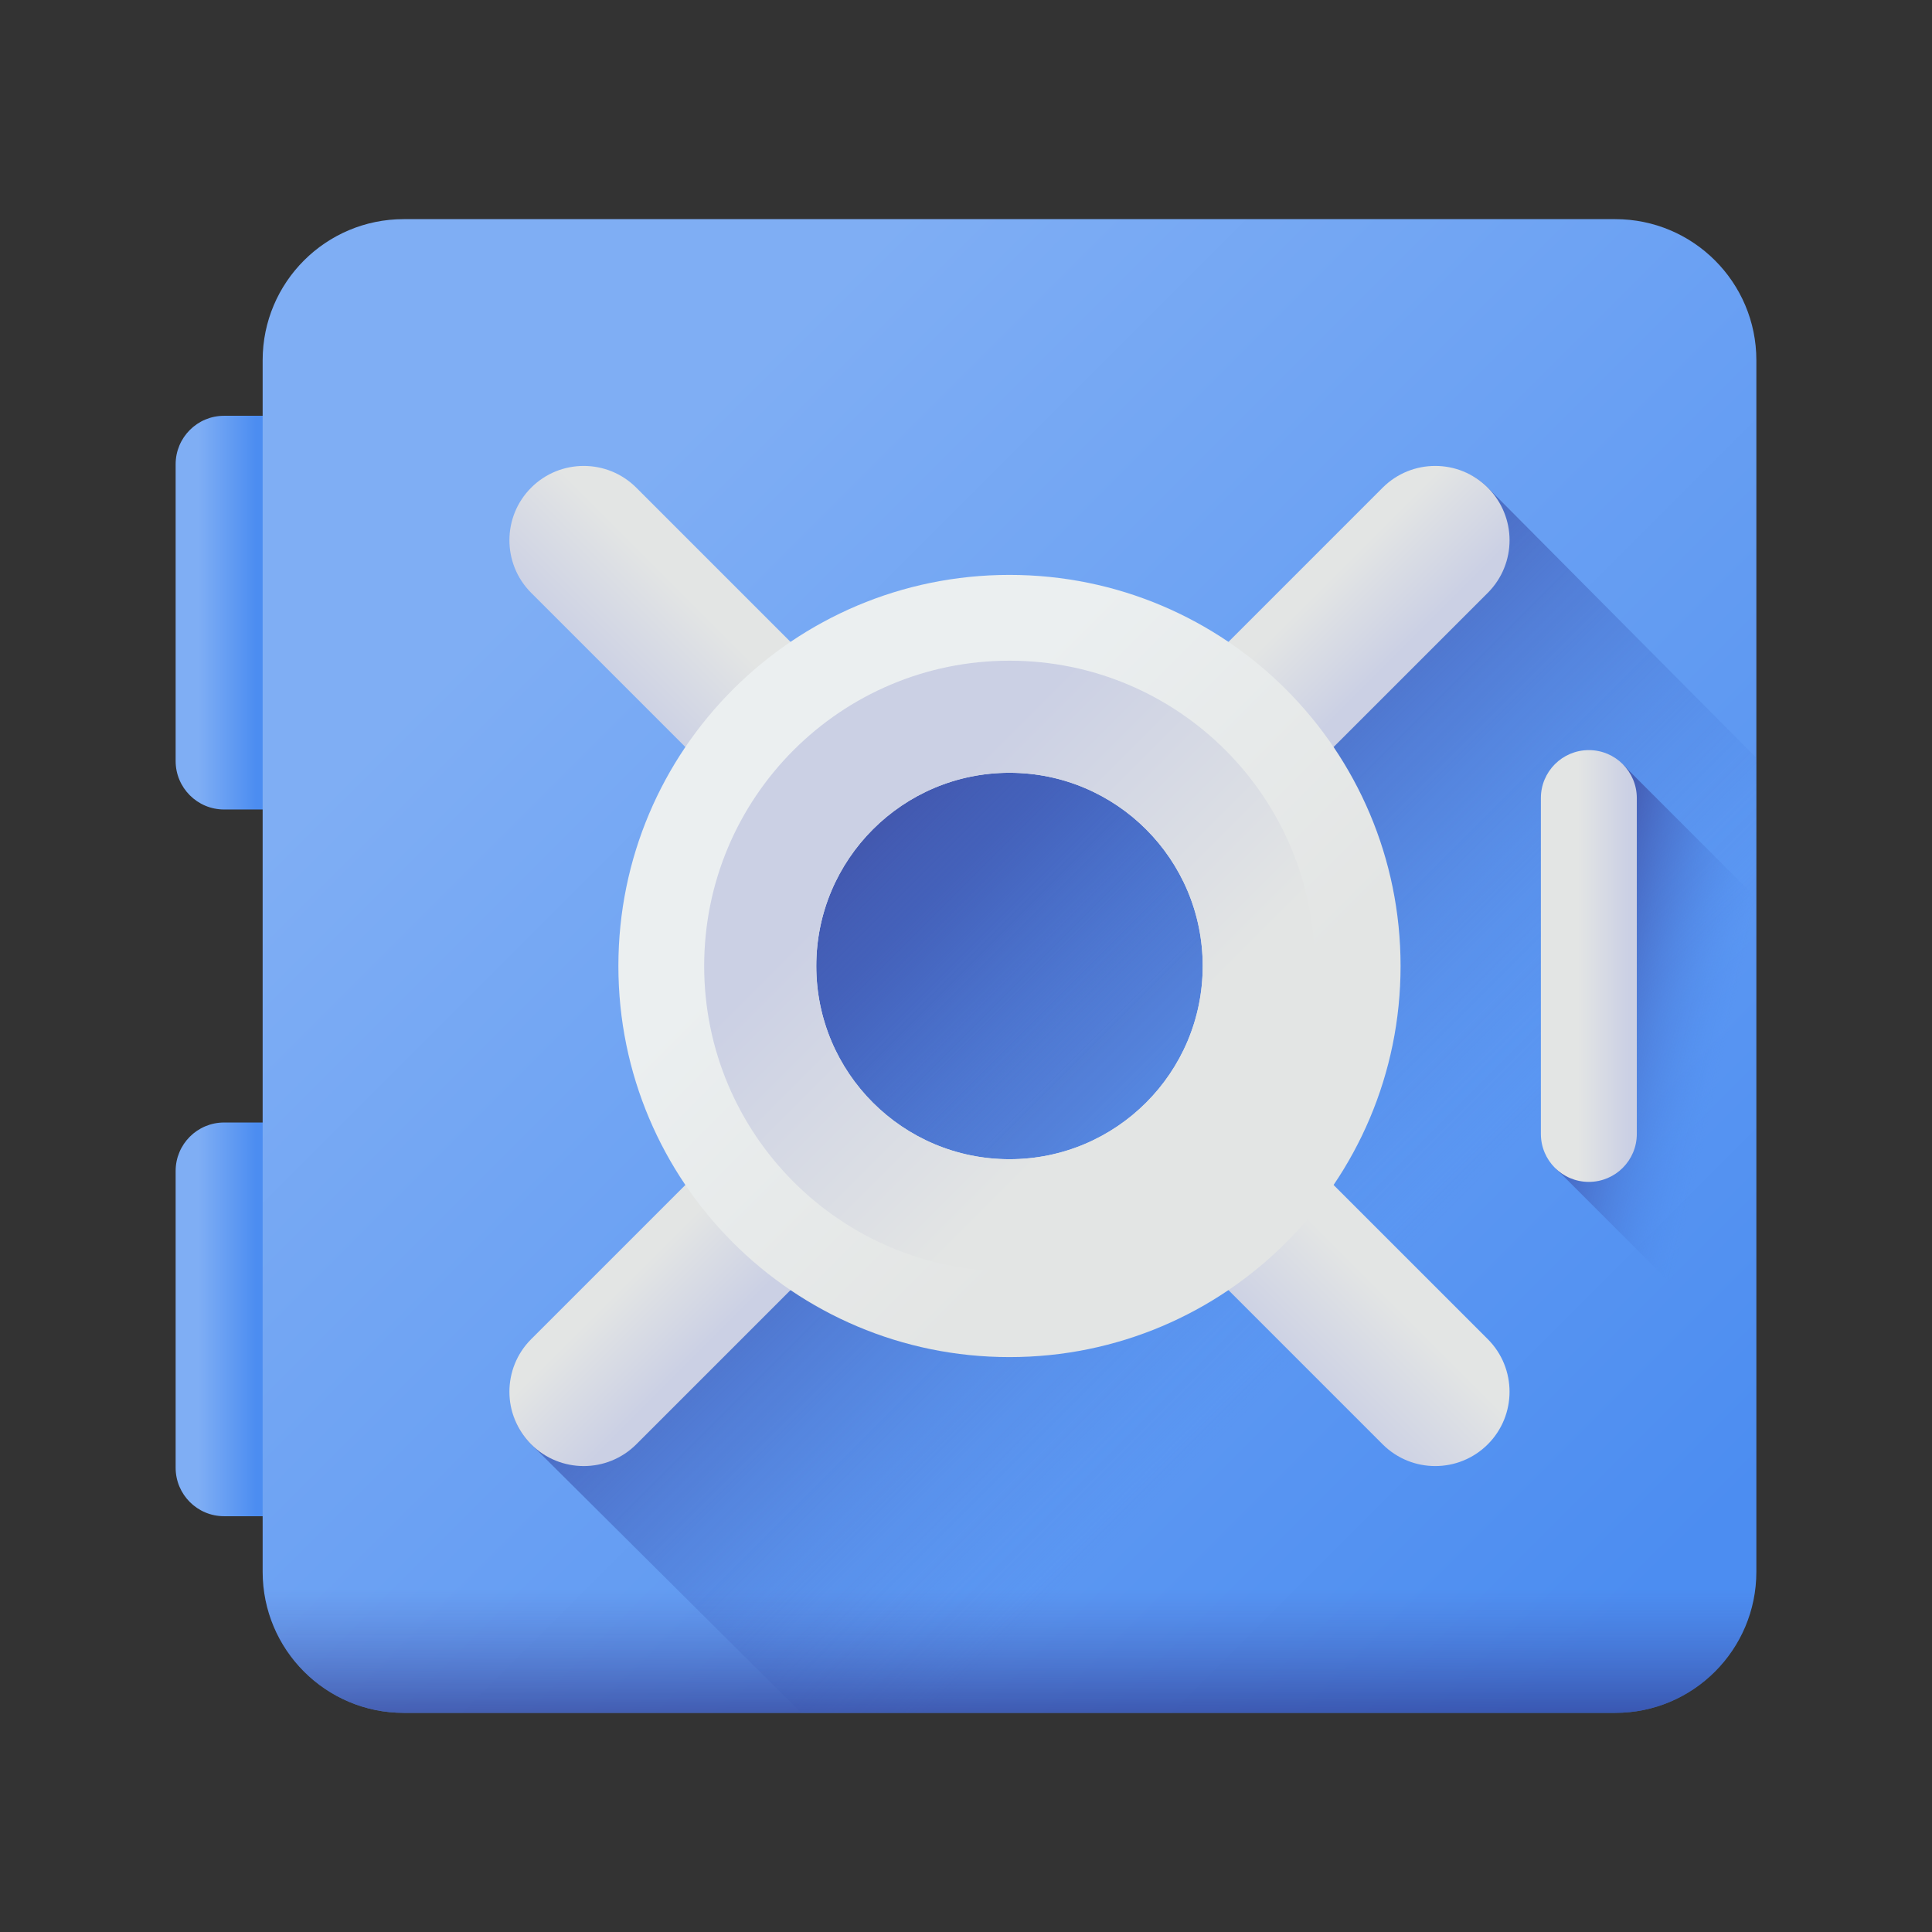
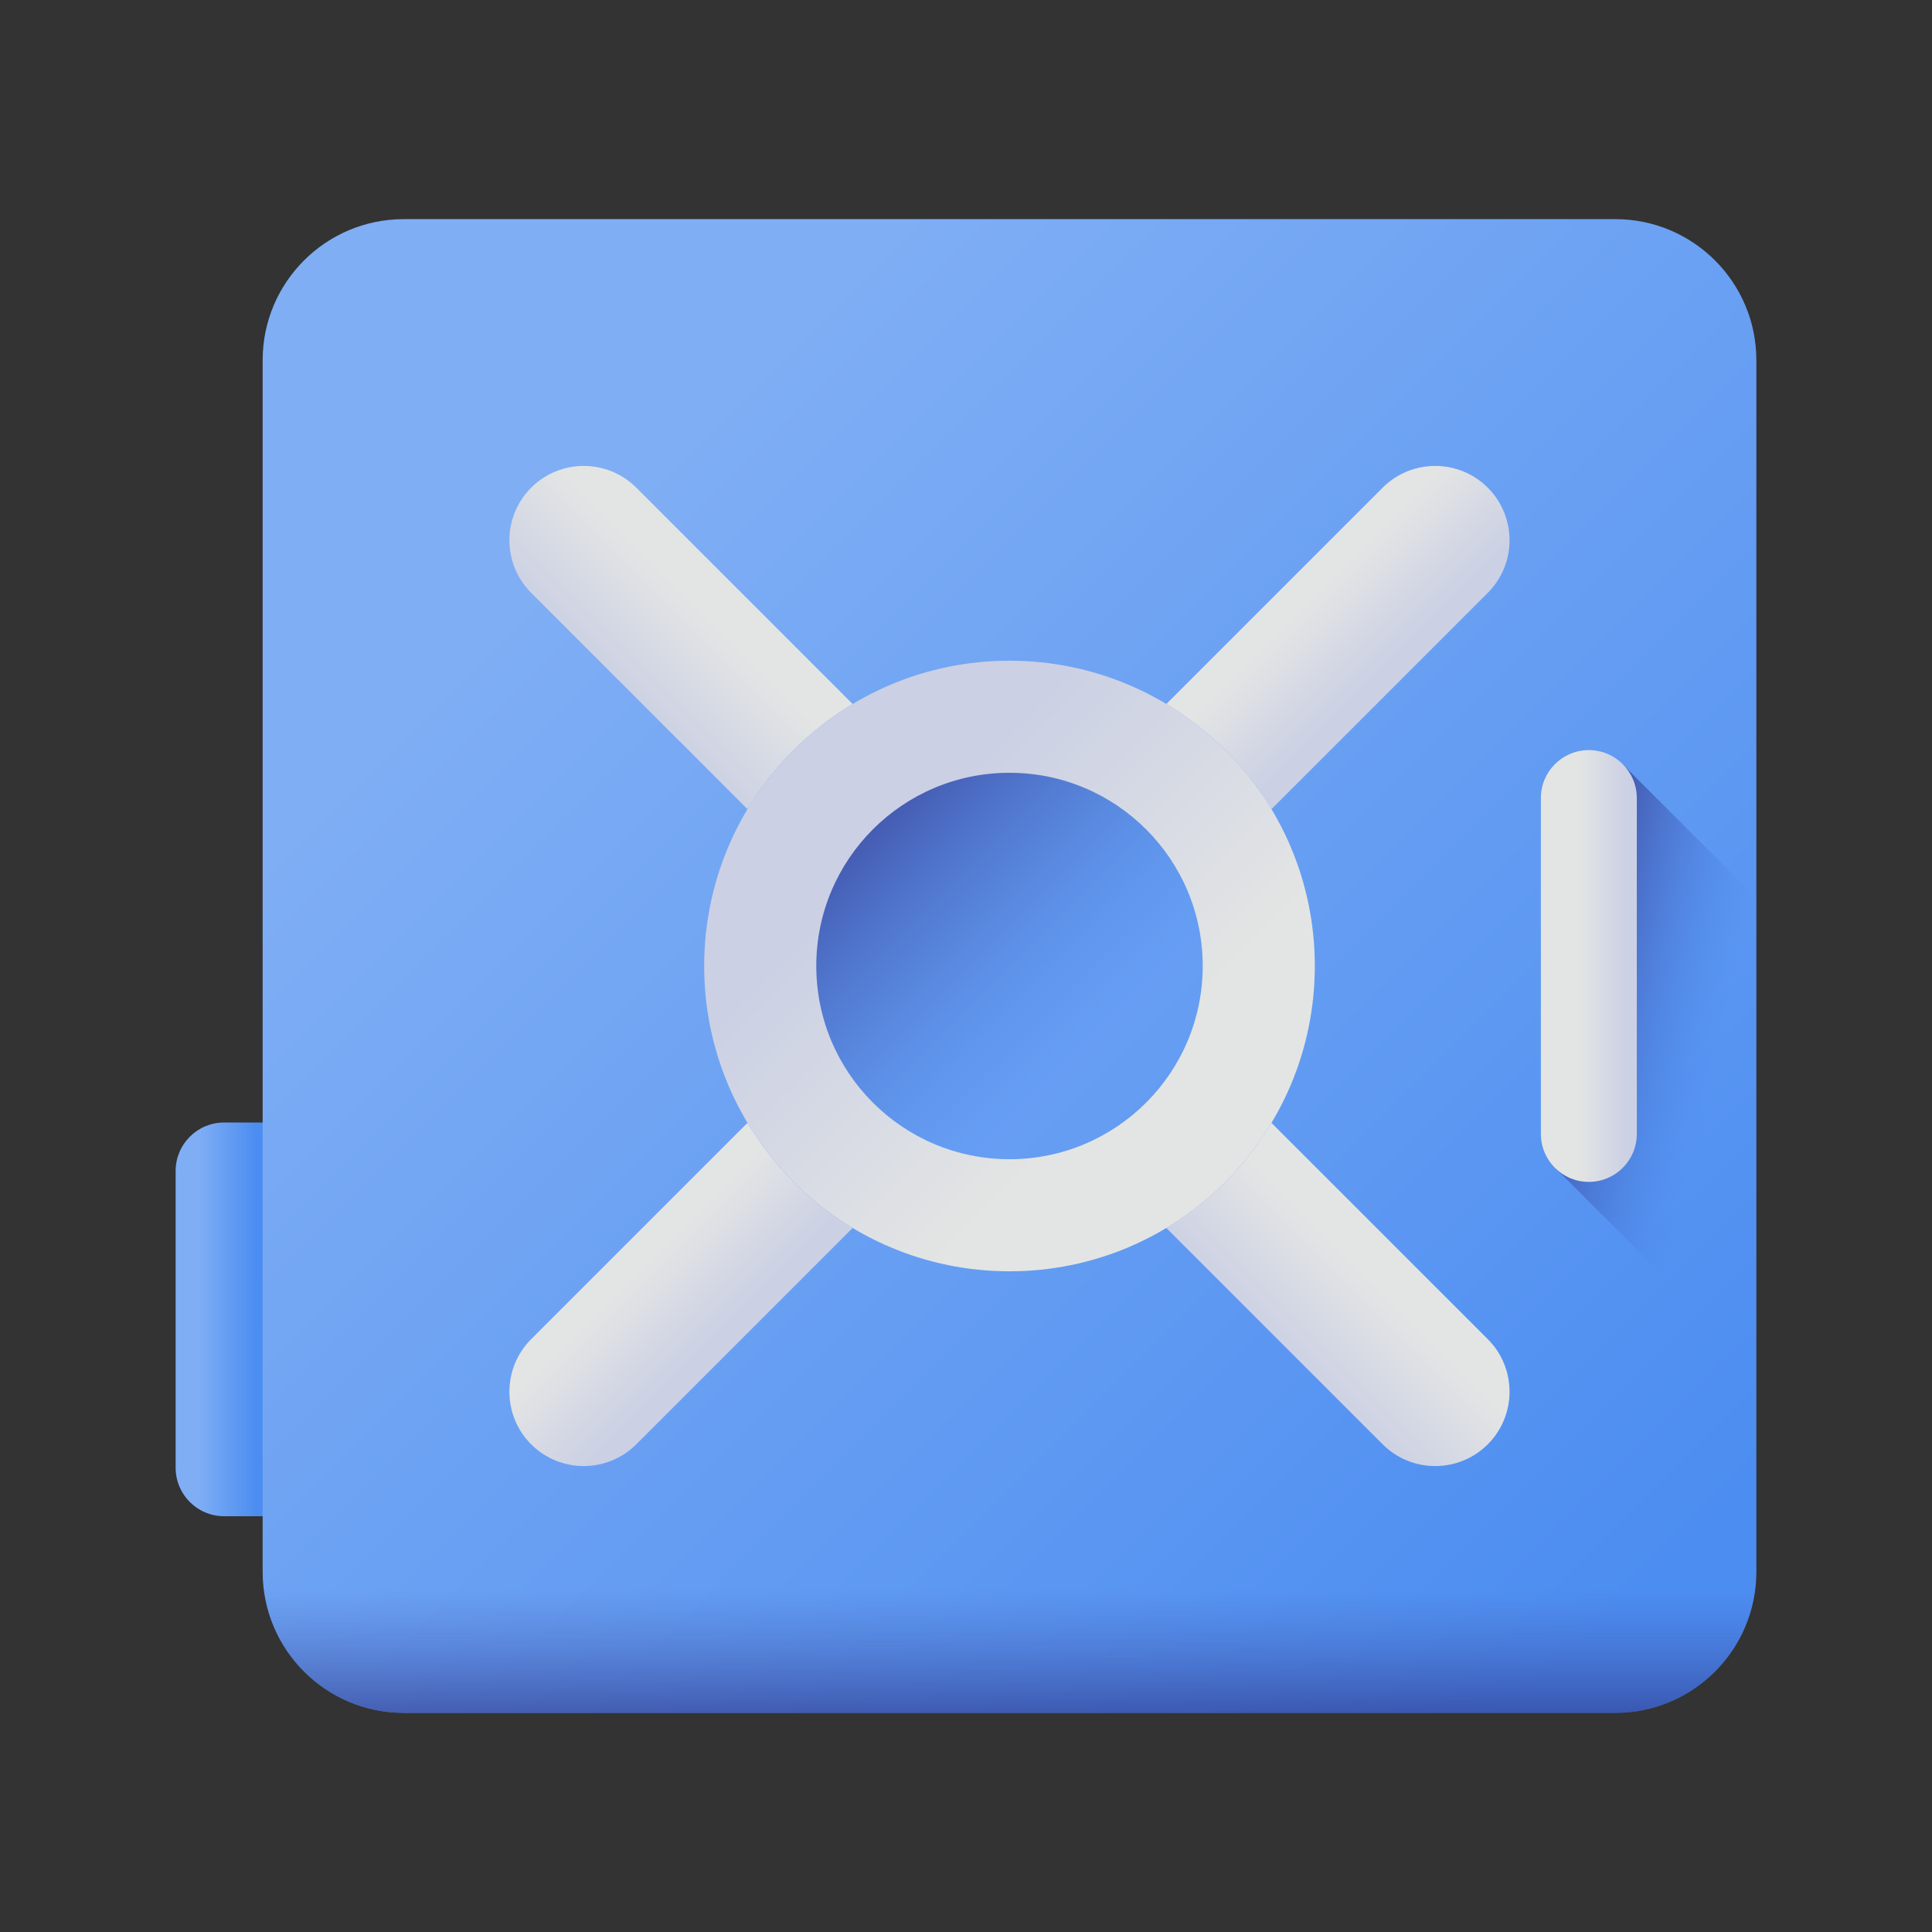
<svg xmlns="http://www.w3.org/2000/svg" width="110" height="110" viewBox="0 0 110 110" fill="none">
  <rect x="0" y="0" width="110" height="110" fill="#333333" stroke="none" />
-   <path d="M19.907 46.089H12.759C11.235 46.089 10 44.853 10 43.33V26.432C10 24.908 11.235 23.673 12.759 23.673H19.907V46.089Z" fill="url(#paint0_linear_15_54)" />
  <path d="M19.907 86.327H12.759C11.235 86.327 10 85.092 10 83.568V66.67C10 65.146 11.235 63.911 12.759 63.911H19.907V86.327Z" fill="url(#paint1_linear_15_54)" />
  <path d="M91.967 97.523H22.988C18.551 97.523 14.954 93.927 14.954 89.49V20.511C14.954 16.074 18.551 12.477 22.988 12.477H91.967C96.403 12.477 100 16.074 100 20.511V89.49C100 93.927 96.403 97.523 91.967 97.523Z" fill="url(#paint2_linear_15_54)" />
-   <path d="M100.001 89.49V43.153L84.711 27.767C83.057 26.115 80.744 26.482 79.091 28.133L69.945 37.279C66.387 34.872 62.097 33.098 57.478 33.098C45.179 33.098 35.576 42.701 35.576 55C35.576 59.619 37.166 64.093 39.574 67.65L30.428 76.613C28.776 78.267 28.593 80.58 30.244 82.233L45.62 97.523H91.968C96.404 97.523 100.001 93.926 100.001 89.49Z" fill="url(#paint3_linear_15_54)" />
  <path d="M57.479 67.292C64.268 67.292 69.771 61.788 69.771 55C69.771 48.211 64.268 42.708 57.479 42.708C50.691 42.708 45.188 48.211 45.188 55C45.188 61.788 50.691 67.292 57.479 67.292Z" fill="url(#paint4_linear_15_54)" />
-   <path d="M48.545 69.916L36.228 82.233C34.575 83.885 31.895 83.885 30.242 82.233C28.591 80.58 28.591 77.9 30.242 76.247L42.559 63.93C44.031 66.384 46.091 68.444 48.545 69.916Z" fill="url(#paint5_linear_15_54)" />
+   <path d="M48.545 69.916L36.228 82.233C34.575 83.885 31.895 83.885 30.242 82.233C28.591 80.58 28.591 77.9 30.242 76.247L42.559 63.93C44.031 66.384 46.091 68.444 48.545 69.916" fill="url(#paint5_linear_15_54)" />
  <path d="M85.948 30.76C85.948 31.843 85.533 32.926 84.709 33.753L72.391 46.07C70.92 43.616 68.859 41.556 66.405 40.084L78.722 27.767C80.376 26.115 83.055 26.115 84.709 27.767C85.533 28.593 85.948 29.677 85.948 30.76Z" fill="url(#paint6_linear_15_54)" />
  <path d="M36.228 27.767L48.545 40.084C46.091 41.556 44.031 43.616 42.559 46.07L30.242 33.753C28.591 32.099 28.591 29.42 30.242 27.767C31.895 26.115 34.575 26.115 36.228 27.767Z" fill="url(#paint7_linear_15_54)" />
  <path d="M84.709 82.233C83.882 83.058 82.799 83.472 81.715 83.472C80.632 83.472 79.549 83.058 78.722 82.233L66.405 69.916C68.859 68.444 70.92 66.384 72.391 63.93L84.709 76.247C86.36 77.9 86.36 80.58 84.709 82.233Z" fill="url(#paint8_linear_15_54)" />
-   <path d="M57.476 32.732C45.177 32.732 35.208 42.701 35.208 55C35.208 67.299 45.177 77.268 57.476 77.268C69.774 77.268 79.743 67.299 79.743 55C79.743 42.701 69.774 32.732 57.476 32.732ZM57.476 66.001C51.4 66.001 46.475 61.076 46.475 55C46.475 48.924 51.4 43.999 57.476 43.999C63.552 43.999 68.477 48.924 68.477 55C68.477 61.076 63.552 66.001 57.476 66.001Z" fill="url(#paint9_linear_15_54)" />
  <path d="M57.477 72.383C67.077 72.383 74.86 64.601 74.86 55C74.86 45.399 67.077 37.617 57.477 37.617C47.876 37.617 40.093 45.399 40.093 55C40.093 64.601 47.876 72.383 57.477 72.383ZM57.477 43.999C63.553 43.999 68.478 48.924 68.478 55C68.478 61.076 63.553 66.001 57.477 66.001C51.401 66.001 46.476 61.076 46.476 55C46.476 48.924 51.401 43.999 57.477 43.999Z" fill="url(#paint10_linear_15_54)" />
  <path d="M14.954 81.966V89.49C14.954 93.926 18.551 97.523 22.988 97.523H91.967C96.403 97.523 100 93.926 100 89.49V81.966H14.954Z" fill="url(#paint11_linear_15_54)" />
  <path d="M100.001 51.131L92.754 43.884C92.253 43.291 91.505 42.914 90.668 42.914C89.16 42.914 87.937 44.137 87.937 45.646V64.766C87.937 65.603 88.314 66.351 88.906 66.852L100.001 77.947V51.131Z" fill="url(#paint12_linear_15_54)" />
  <path d="M90.462 67.292C88.953 67.292 87.731 66.069 87.731 64.56V45.44C87.731 43.931 88.953 42.708 90.462 42.708C91.971 42.708 93.193 43.931 93.193 45.44V64.56C93.194 66.069 91.971 67.292 90.462 67.292Z" fill="url(#paint13_linear_15_54)" />
  <defs>
    <linearGradient id="paint0_linear_15_54" x1="11.288" y1="34.881" x2="14.587" y2="34.881" gradientUnits="userSpaceOnUse">
      <stop stop-color="#7FAEF4" />
      <stop offset="1" stop-color="#4C8DF1" />
    </linearGradient>
    <linearGradient id="paint1_linear_15_54" x1="11.288" y1="75.119" x2="14.587" y2="75.119" gradientUnits="userSpaceOnUse">
      <stop stop-color="#7FAEF4" />
      <stop offset="1" stop-color="#4C8DF1" />
    </linearGradient>
    <linearGradient id="paint2_linear_15_54" x1="32.873" y1="30.396" x2="93.45" y2="90.973" gradientUnits="userSpaceOnUse">
      <stop stop-color="#7FAEF4" />
      <stop offset="1" stop-color="#4C8DF1" />
    </linearGradient>
    <linearGradient id="paint3_linear_15_54" x1="76.945" y1="74.468" x2="53.104" y2="50.626" gradientUnits="userSpaceOnUse">
      <stop stop-color="#4C8DF1" stop-opacity="0" />
      <stop offset="0.563" stop-color="#466CC8" stop-opacity="0.563" />
      <stop offset="1" stop-color="#4256AC" />
    </linearGradient>
    <linearGradient id="paint4_linear_15_54" x1="62.337" y1="59.857" x2="49.078" y2="46.598" gradientUnits="userSpaceOnUse">
      <stop stop-color="#4C8DF1" stop-opacity="0" />
      <stop offset="0.563" stop-color="#466CC8" stop-opacity="0.563" />
      <stop offset="1" stop-color="#4256AC" />
    </linearGradient>
    <linearGradient id="paint5_linear_15_54" x1="35.972" y1="72.653" x2="40.106" y2="76.787" gradientUnits="userSpaceOnUse">
      <stop stop-color="#E3E5E4" />
      <stop offset="1" stop-color="#CBD0E4" />
    </linearGradient>
    <linearGradient id="paint6_linear_15_54" x1="75.129" y1="33.497" x2="79.263" y2="37.631" gradientUnits="userSpaceOnUse">
      <stop stop-color="#E3E5E4" />
      <stop offset="1" stop-color="#CBD0E4" />
    </linearGradient>
    <linearGradient id="paint7_linear_15_54" x1="39.272" y1="34.047" x2="34.474" y2="38.845" gradientUnits="userSpaceOnUse">
      <stop stop-color="#E3E5E4" />
      <stop offset="1" stop-color="#CBD0E4" />
    </linearGradient>
    <linearGradient id="paint8_linear_15_54" x1="78.428" y1="73.203" x2="73.63" y2="78.001" gradientUnits="userSpaceOnUse">
      <stop stop-color="#E3E5E4" />
      <stop offset="1" stop-color="#CBD0E4" />
    </linearGradient>
    <linearGradient id="paint9_linear_15_54" x1="49.203" y1="46.727" x2="66.257" y2="63.781" gradientUnits="userSpaceOnUse">
      <stop stop-color="#EBEFF0" />
      <stop offset="1" stop-color="#E3E5E4" />
    </linearGradient>
    <linearGradient id="paint10_linear_15_54" x1="63.934" y1="61.458" x2="50.622" y2="48.145" gradientUnits="userSpaceOnUse">
      <stop stop-color="#E3E5E4" />
      <stop offset="1" stop-color="#CBD0E4" />
    </linearGradient>
    <linearGradient id="paint11_linear_15_54" x1="57.477" y1="90.482" x2="57.477" y2="102.638" gradientUnits="userSpaceOnUse">
      <stop stop-color="#4256AC" stop-opacity="0" />
      <stop offset="1" stop-color="#1B1464" />
    </linearGradient>
    <linearGradient id="paint12_linear_15_54" x1="97.928" y1="60.981" x2="88.993" y2="58.965" gradientUnits="userSpaceOnUse">
      <stop stop-color="#4C8DF1" stop-opacity="0" />
      <stop offset="0.563" stop-color="#466CC8" stop-opacity="0.563" />
      <stop offset="1" stop-color="#4256AC" />
    </linearGradient>
    <linearGradient id="paint13_linear_15_54" x1="89.828" y1="55" x2="92.722" y2="55" gradientUnits="userSpaceOnUse">
      <stop stop-color="#E3E5E4" />
      <stop offset="1" stop-color="#CBD0E4" />
    </linearGradient>
  </defs>
</svg>